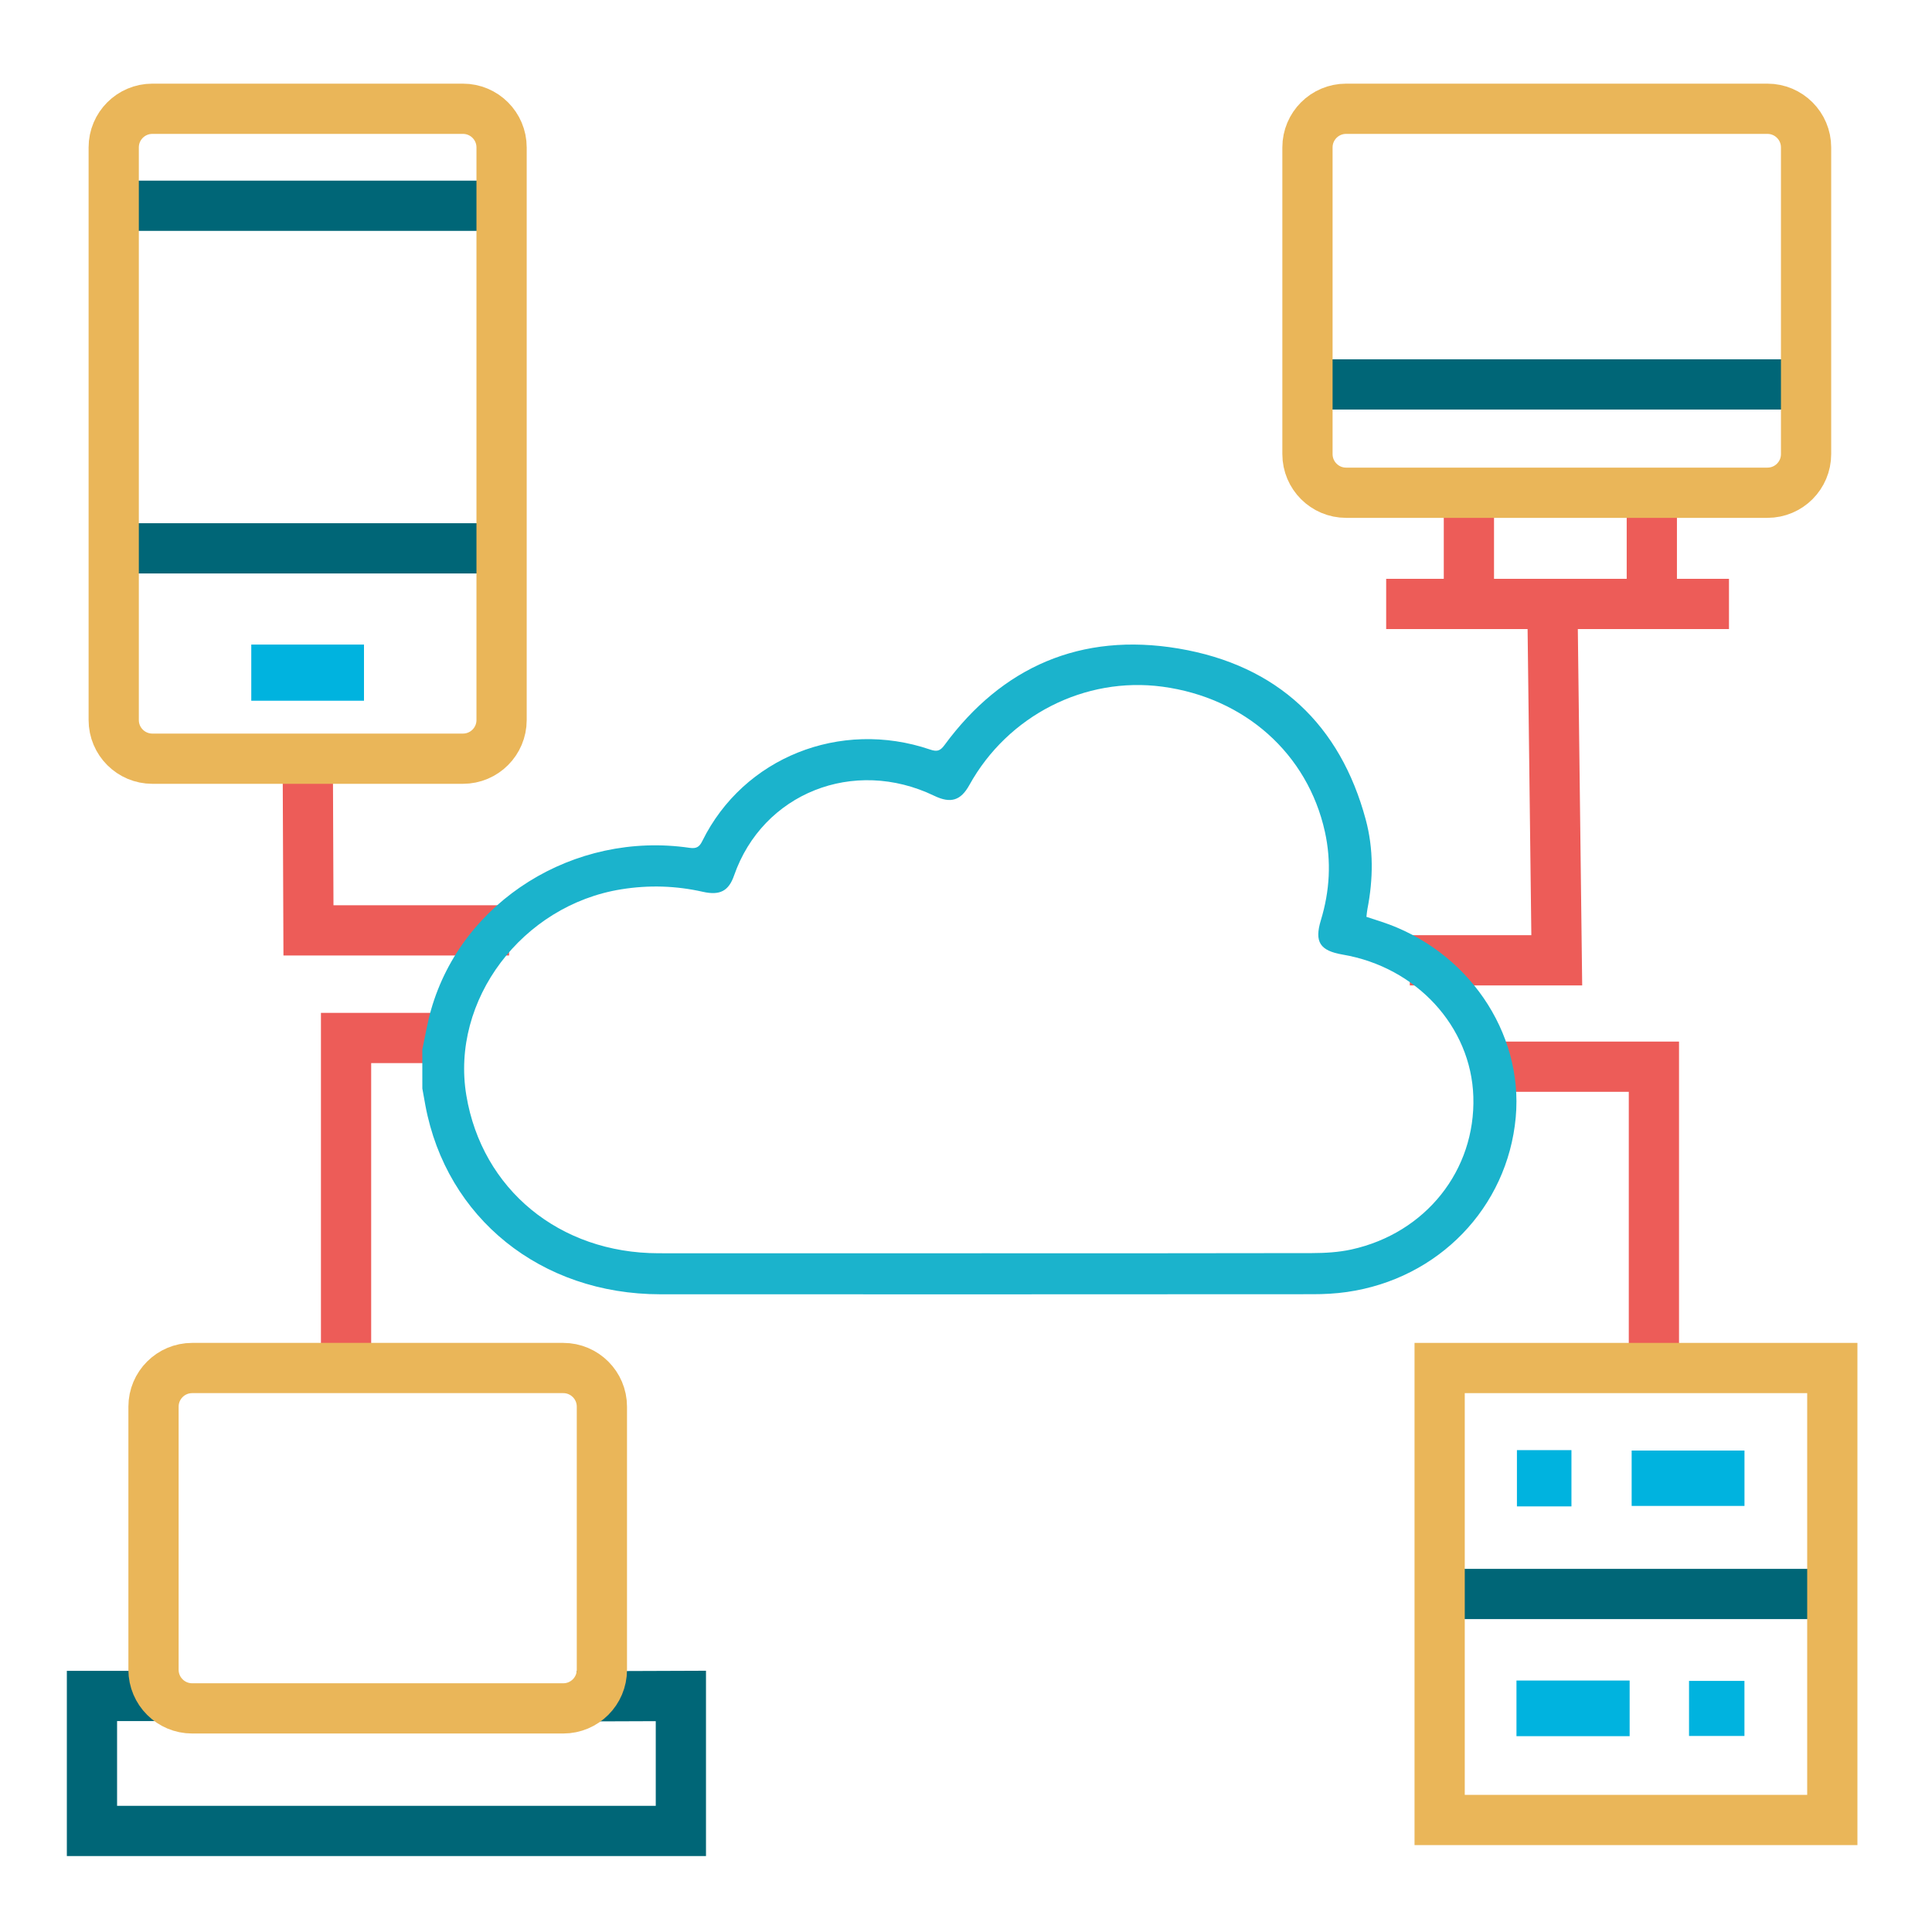
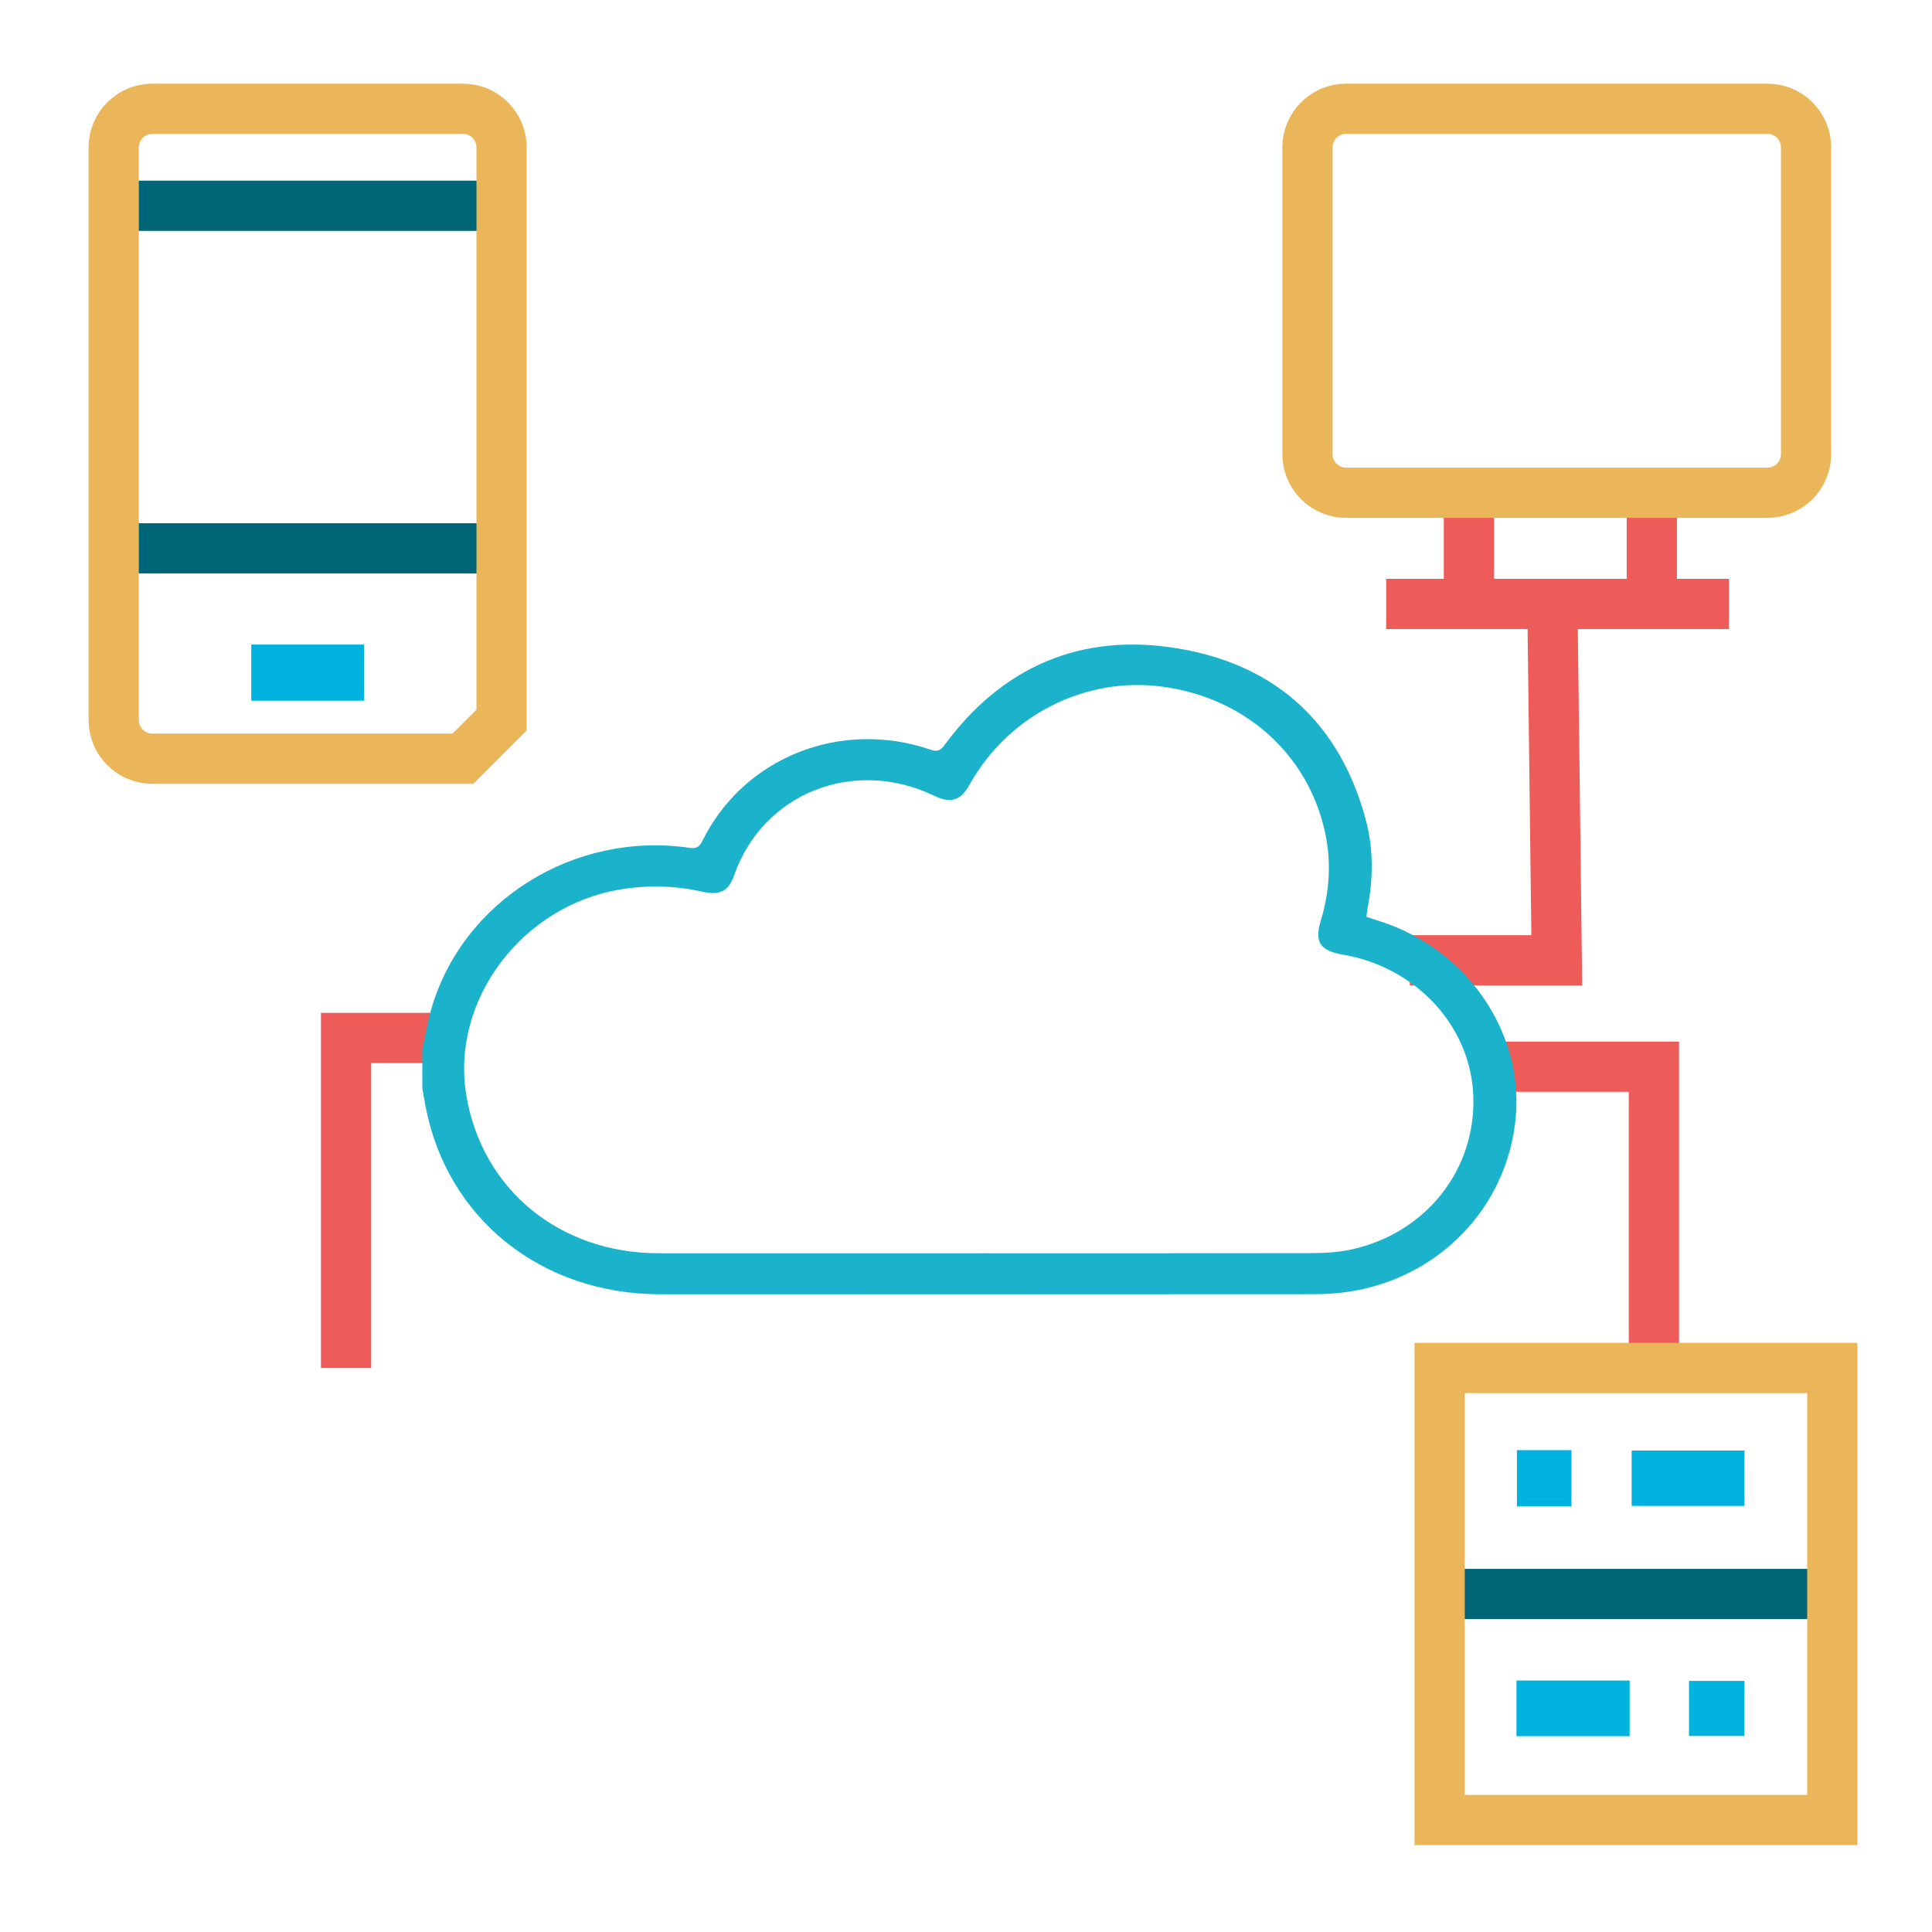
<svg xmlns="http://www.w3.org/2000/svg" version="1.1" id="Layer_1" x="0px" y="0px" viewBox="0 0 500 500" style="enable-background:new 0 0 500 500;" xml:space="preserve">
  <style type="text/css">
	.st0{fill:none;stroke:#ED5C58;stroke-width:13;stroke-miterlimit:10;}
	.st1{fill:none;stroke:#006677;stroke-width:13;stroke-miterlimit:10;}
	.st2{fill:#00B3DF;}
	.st3{fill:none;stroke:#EAB659;stroke-width:13;stroke-miterlimit:10;}
	.st4{fill:#1BB3CC;}
</style>
-   <polyline class="st0" points="79.65,196.35 79.83,240.78 131.75,240.78 " />
  <polyline class="st0" points="89.56,354.04 89.56,268.63 119.74,268.63 " />
  <polyline class="st0" points="380.15,127.52 380.15,156.3 427.49,156.3 427.49,127.52 " />
  <line class="st0" x1="358.74" y1="156.3" x2="447.46" y2="156.3" />
  <polyline class="st0" points="364.86,248.52 402.89,248.52 401.76,156.3 " />
  <polyline class="st0" points="382.19,276.06 428.03,276.06 428.03,350.32 " />
  <line class="st1" x1="372.58" y1="412.52" x2="474.2" y2="412.52" />
-   <line class="st1" x1="338.37" y1="99.49" x2="467.41" y2="99.49" />
  <line class="st1" x1="29.43" y1="53.25" x2="124.38" y2="53.25" />
  <line class="st1" x1="29.43" y1="141.91" x2="131.75" y2="141.91" />
-   <polyline class="st1" points="42.38,438.91 23.8,438.91 23.8,473.85 176.21,473.85 176.21,438.91 149.22,439.01 " />
  <path class="st2" d="M94.2,166.81c0,4.87,0,9.57,0,14.54c-9.81,0-19.33,0-29.17,0c0-4.91,0-9.61,0-14.54  C74.83,166.81,84.36,166.81,94.2,166.81z" />
  <path class="st2" d="M422.27,389.73c0-4.75,0-9.34,0-14.33c9.62,0,19.24,0,29.2,0c0,4.66,0,9.35,0,14.33  C441.8,389.73,432.15,389.73,422.27,389.73z" />
  <path class="st2" d="M406.69,389.85c-4.9,0-9.35,0-14.11,0c0-4.86,0-9.56,0-14.56c4.62,0,9.18,0,14.11,0  C406.69,380.1,406.69,384.79,406.69,389.85z" />
  <path class="st2" d="M392.46,449.32c0-4.88,0-9.47,0-14.4c9.73,0,19.37,0,29.29,0c0,4.8,0,9.49,0,14.4  C412.05,449.32,402.52,449.32,392.46,449.32z" />
  <path class="st2" d="M437.12,449.26c0-4.66,0-9.24,0-14.25c4.66,0,9.33,0,14.34,0c0,4.61,0,9.28,0,14.25  C446.79,449.26,442.1,449.26,437.12,449.26z" />
-   <path class="st3" d="M119.81,196.35H39.43c-5.52,0-10-4.48-10-10V38.15c0-5.52,4.48-10,10-10h80.38c5.52,0,10,4.48,10,10v148.2  C129.81,191.87,125.33,196.35,119.81,196.35z" />
+   <path class="st3" d="M119.81,196.35H39.43c-5.52,0-10-4.48-10-10V38.15c0-5.52,4.48-10,10-10h80.38c5.52,0,10,4.48,10,10v148.2  z" />
  <path class="st3" d="M457.41,127.52H348.37c-5.52,0-10-4.48-10-10V38.15c0-5.52,4.48-10,10-10h109.04c5.52,0,10,4.48,10,10v79.37  C467.41,123.04,462.94,127.52,457.41,127.52z" />
-   <path class="st3" d="M145.77,442.13H49.73c-5.52,0-10-4.48-10-10v-68.09c0-5.52,4.48-10,10-10h96.04c5.52,0,10,4.48,10,10v68.09  C155.77,437.66,151.29,442.13,145.77,442.13z" />
  <rect x="372.58" y="354.04" class="st3" width="101.62" height="116.97" />
  <path class="st4" d="M109.29,271.61c0.75-3.44,1.31-6.93,2.28-10.32c8.07-28.14,36.99-46.24,66.9-41.87  c1.81,0.26,2.55-0.26,3.3-1.79c10.64-21.54,35.63-31.57,58.94-23.65c1.77,0.6,2.59,0.4,3.74-1.17  c14.85-20.2,35.28-29.22,60.55-24.97c25.76,4.34,41.87,19.87,48.44,44.22c2.06,7.62,1.96,15.43,0.45,23.19  c-0.12,0.6-0.16,1.22-0.26,2.03c1.31,0.43,2.59,0.84,3.87,1.26c22.22,7.31,36.79,28.54,34.77,50.65  c-2.14,23.31-19.96,41.79-43.7,45.18c-2.9,0.42-5.87,0.57-8.8,0.57c-56.3,0.03-112.6,0.05-168.9,0.02  c-30.9-0.02-55.33-19.71-60.78-48.88c-0.27-1.46-0.53-2.92-0.79-4.38C109.29,278.34,109.29,274.97,109.29,271.61z M254.99,324.34  c28.2,0,56.39,0.03,84.59-0.04c3.38-0.01,6.85-0.21,10.14-0.93c19.26-4.22,32.18-20.52,31.58-39.57  c-0.57-18.12-14.72-33.5-33.8-36.75c-5.93-1.01-7.37-3.29-5.65-8.93c2.29-7.53,2.73-15.17,1.04-22.84  c-4.47-20.23-20.75-34.71-42.06-37.57c-20.07-2.69-40.01,7.47-49.96,25.46c-2.23,4.03-4.83,4.83-9.07,2.79  c-20.86-10.06-44.41-0.68-51.83,20.64c-1.39,3.99-3.66,5.19-8.06,4.2c-6.99-1.58-14.02-1.79-21.11-0.65  c-25.7,4.11-44.22,28.73-40.11,53.34c4.06,24.32,24.1,40.82,49.71,40.85C198.6,324.36,226.79,324.34,254.99,324.34z" />
</svg>